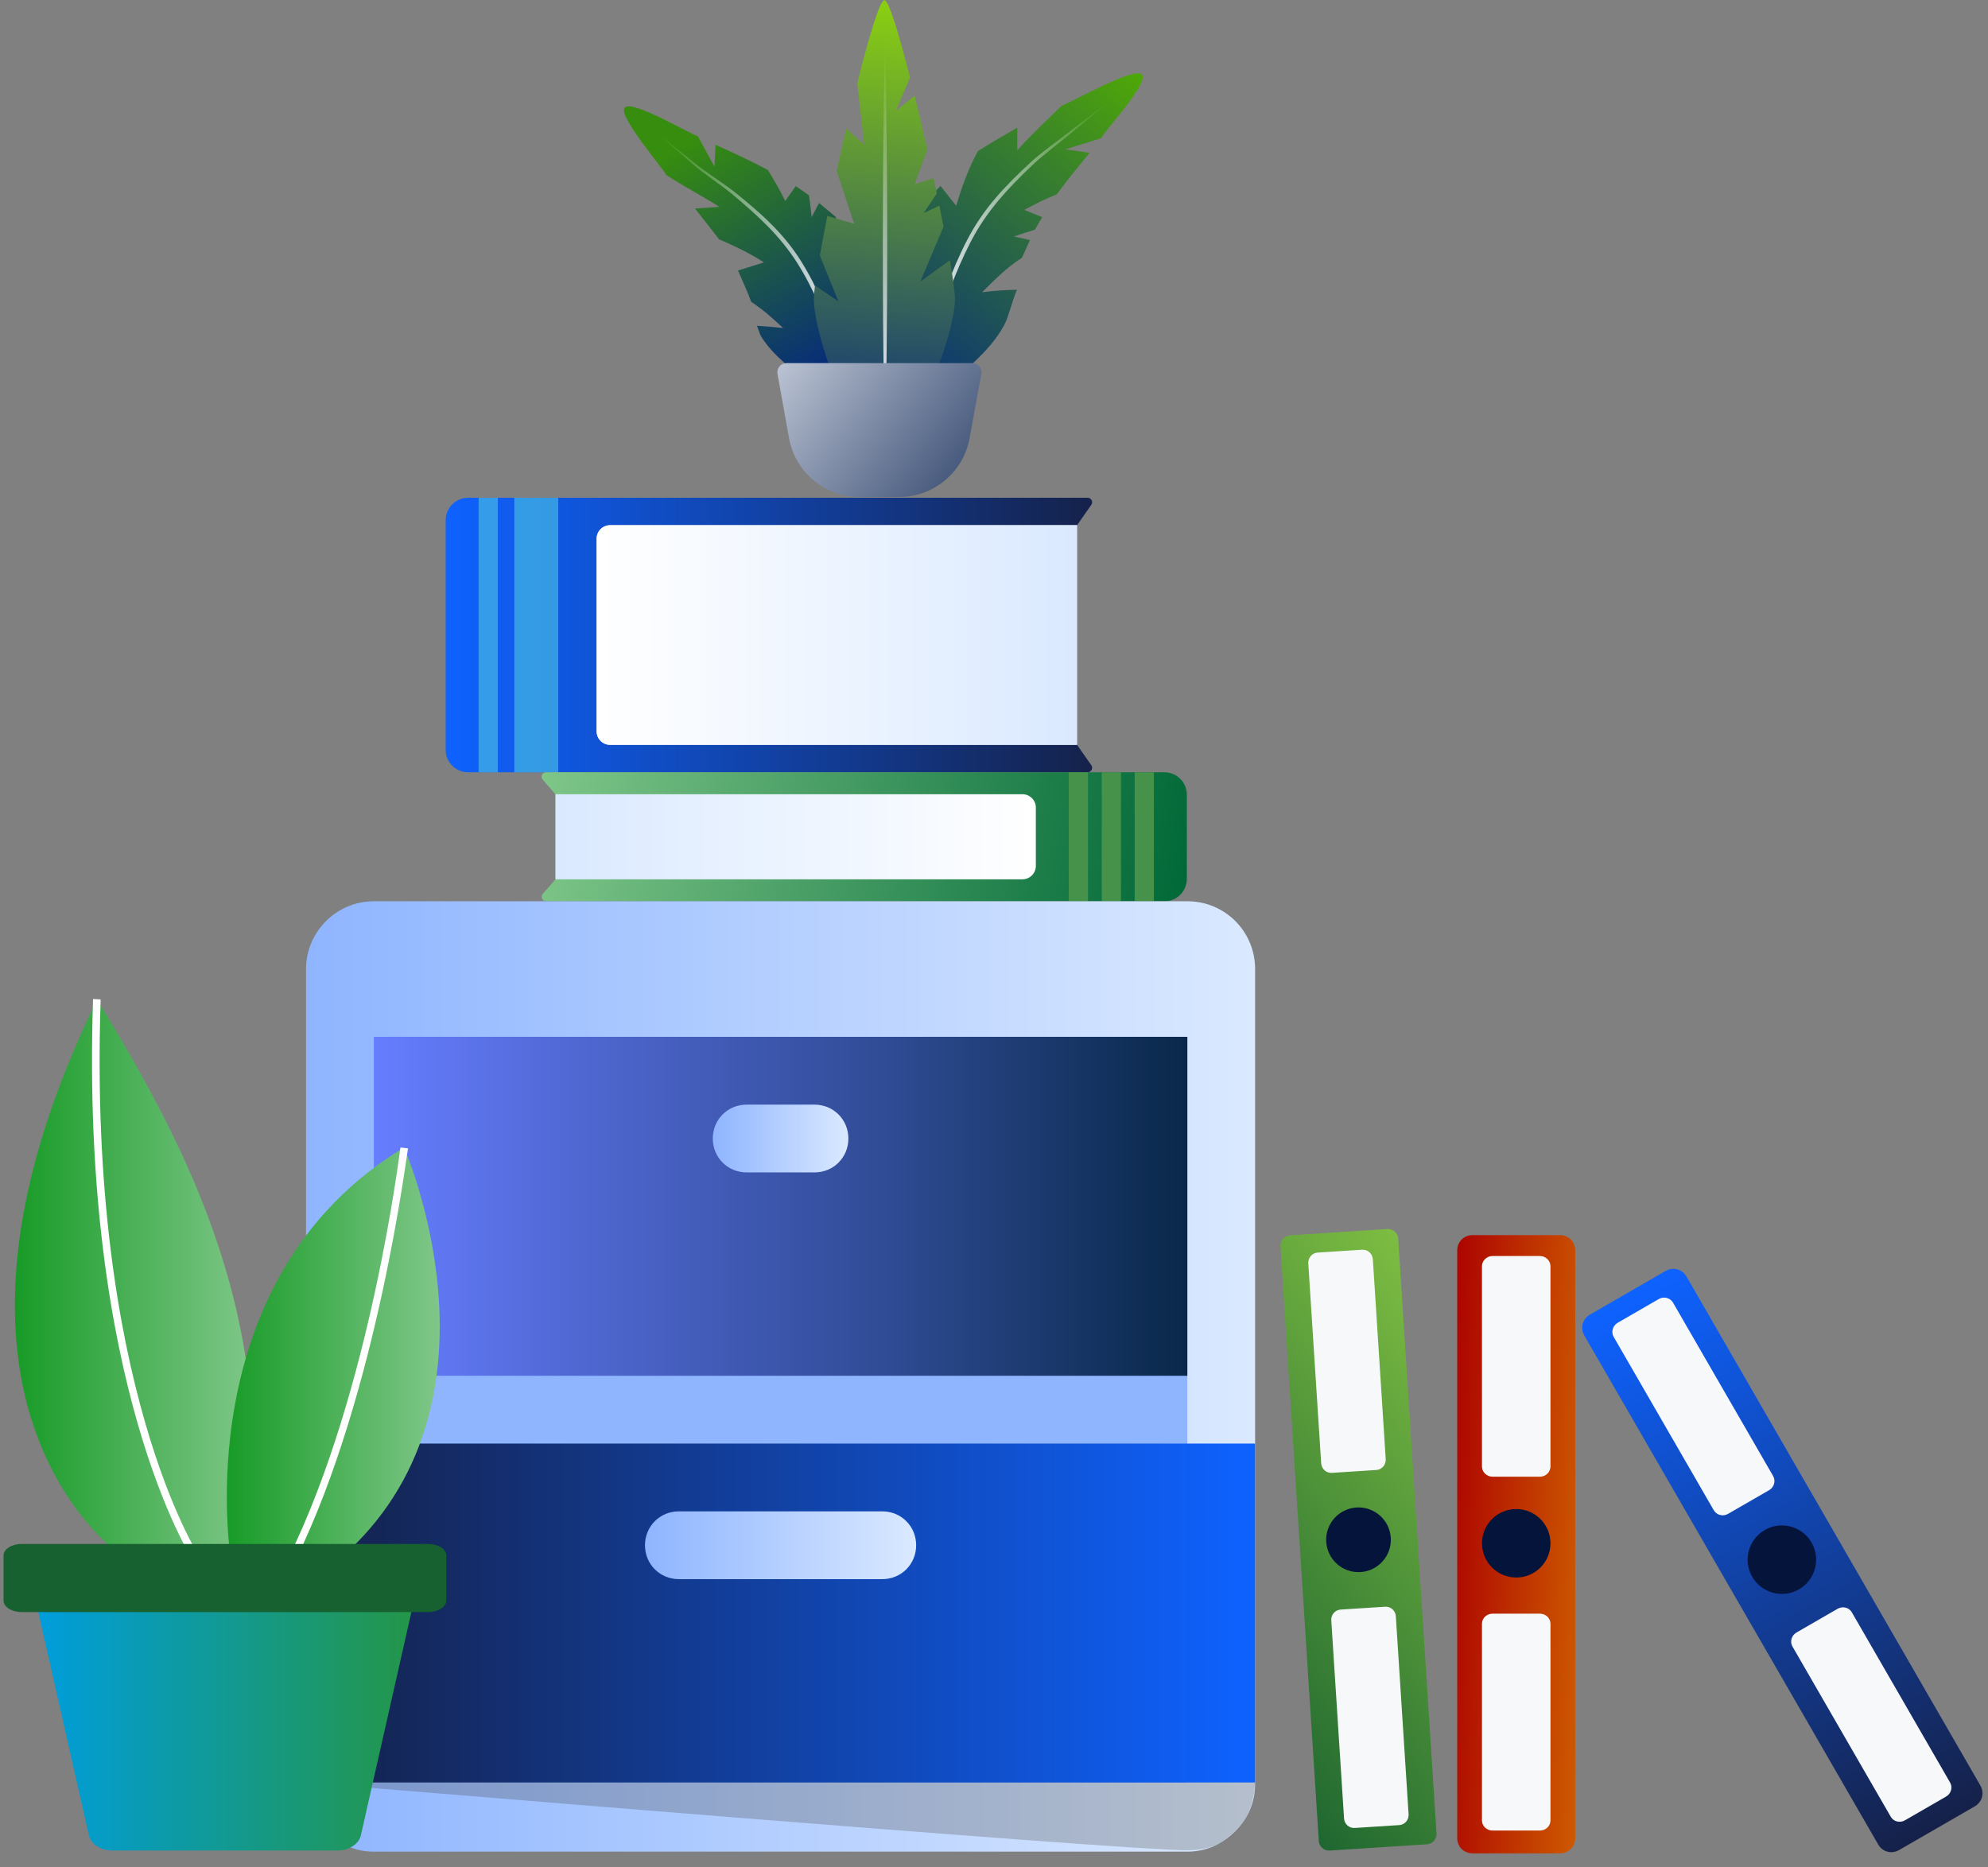
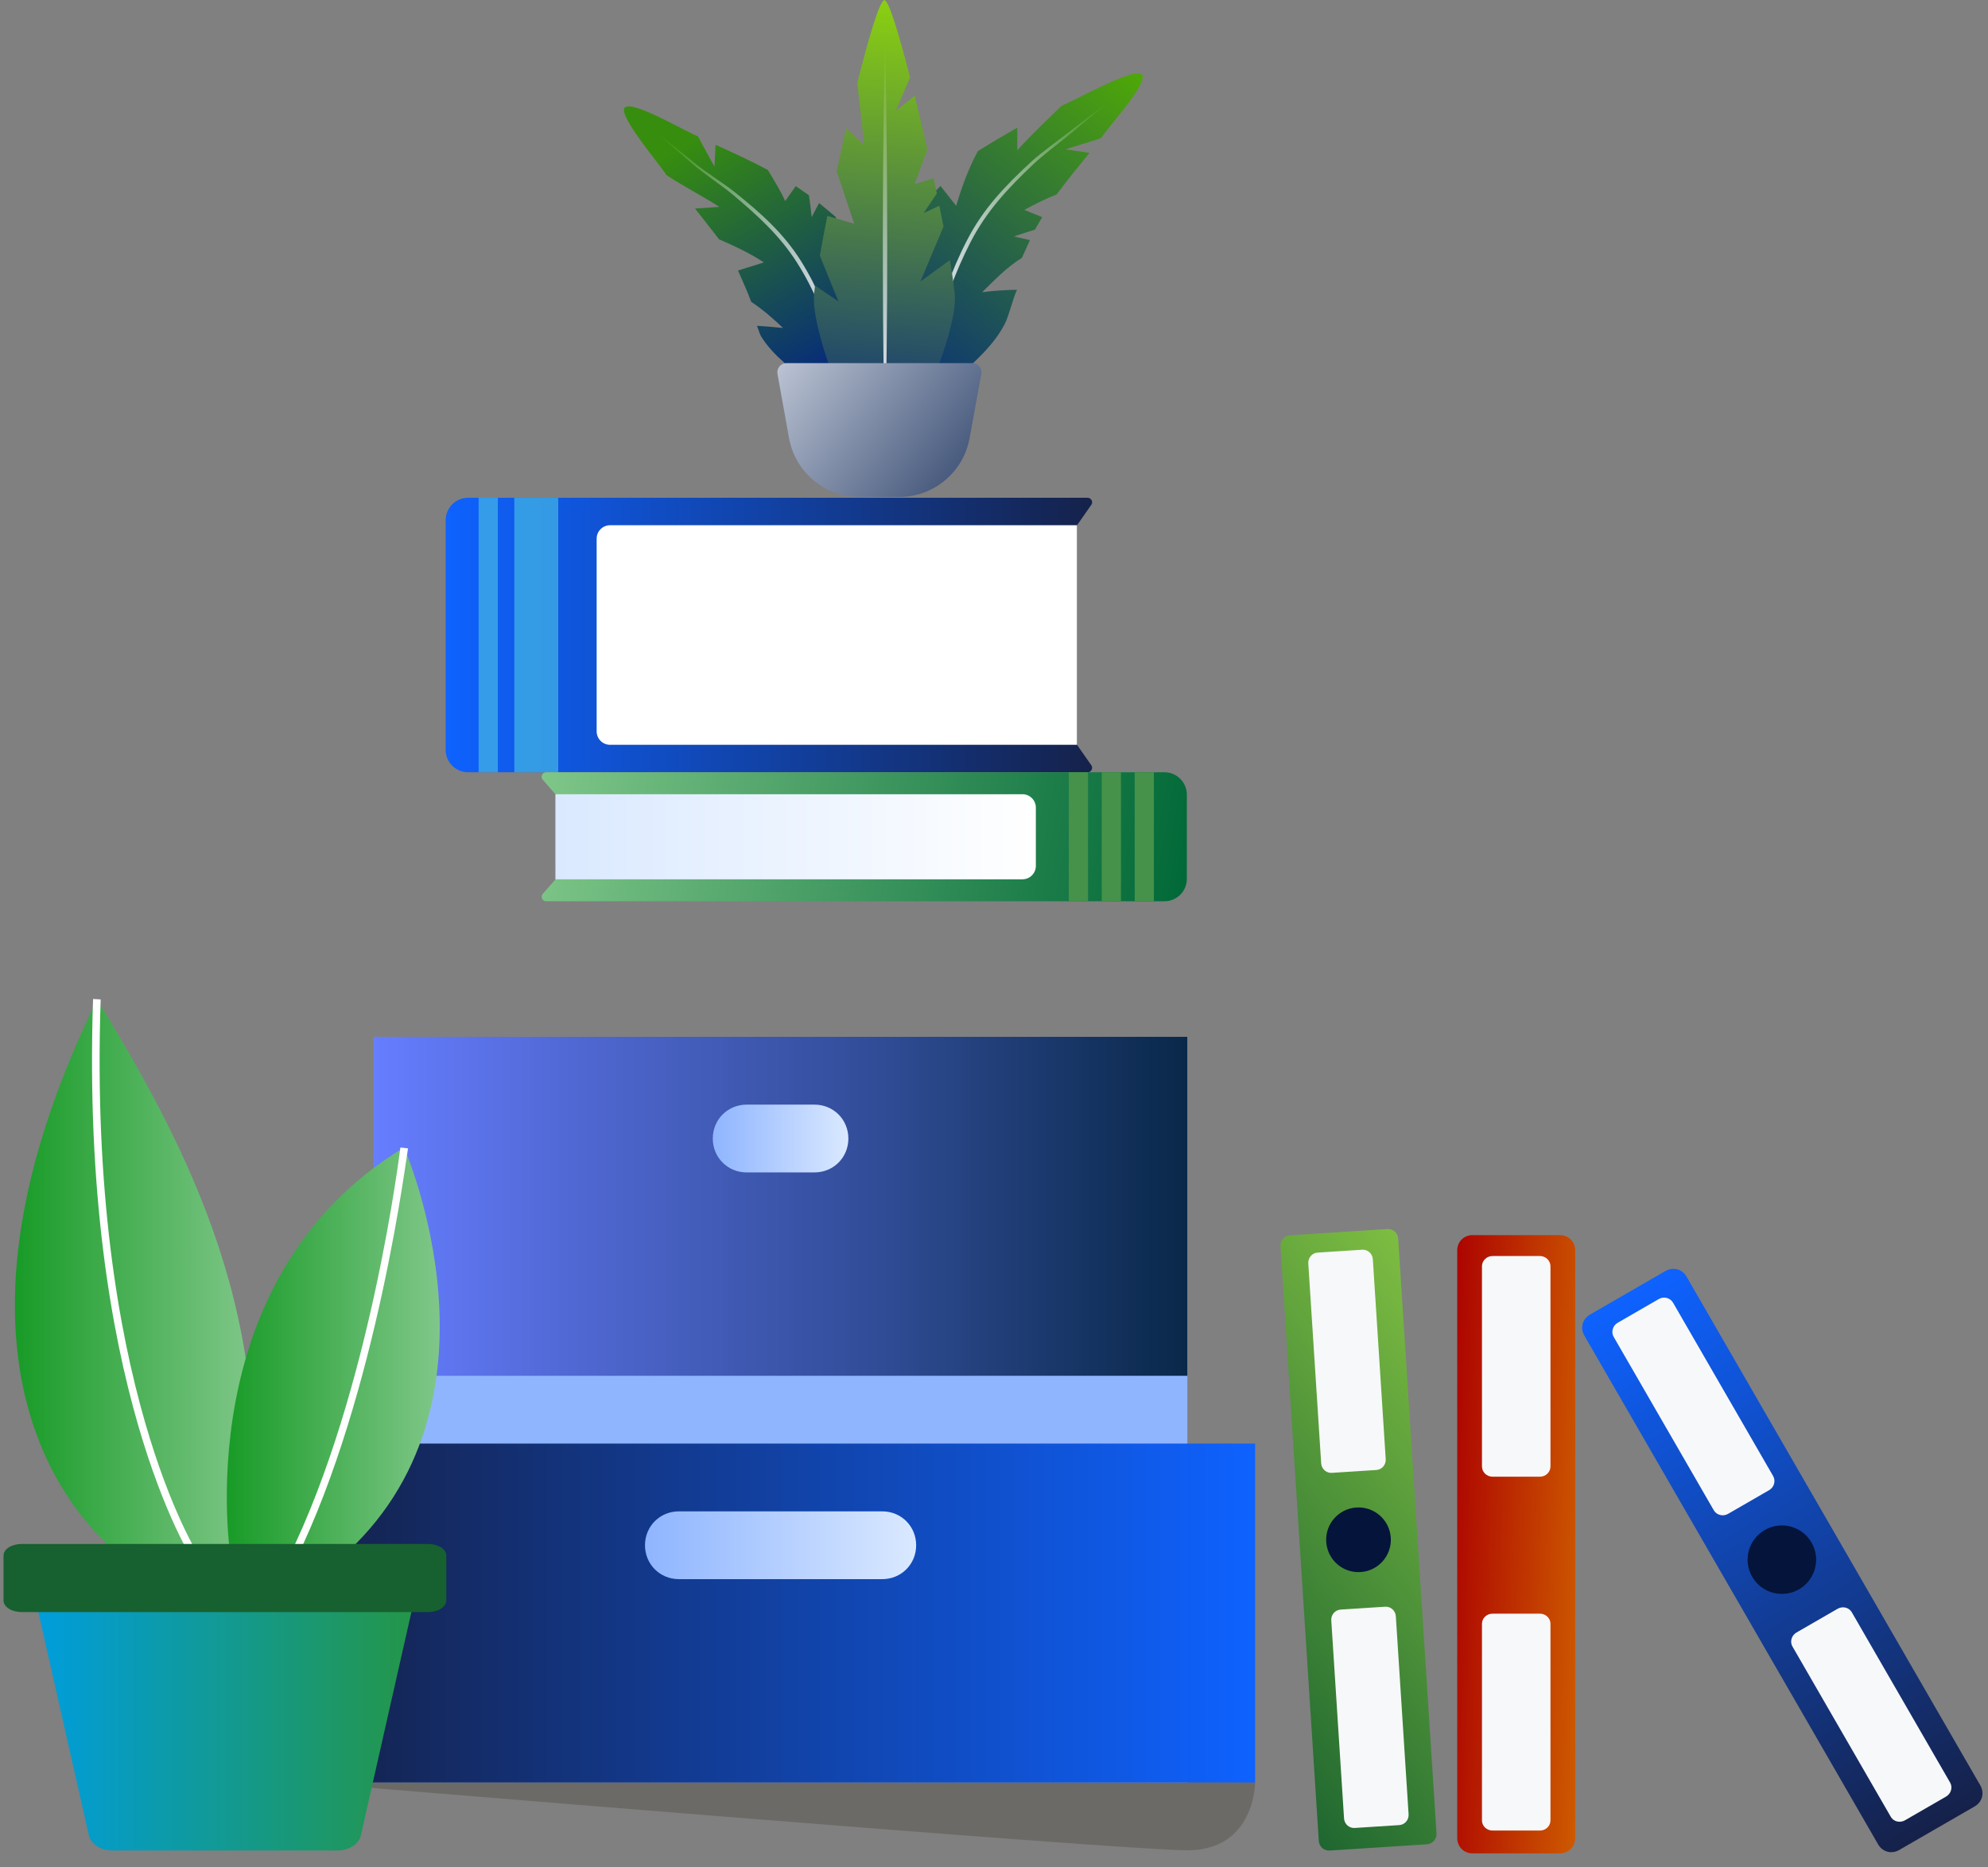
<svg xmlns="http://www.w3.org/2000/svg" width="444" height="417" viewBox="0 0 444 417" fill="none">
  <rect x="0" y="0" width="444" height="417" fill="#808080" stroke="none" />
  <path d="M99.538 167.489C99.538 170.251 101.777 172.489 104.539 172.489H242.913C243.722 172.489 244.197 171.579 243.733 170.916L240.543 166.359V117.314L243.733 112.757C244.197 112.094 243.722 111.183 242.913 111.183H104.539C101.777 111.183 99.538 113.422 99.538 116.183V167.489Z" fill="url(#paint0_linear)" />
  <path opacity="0.7" d="M114.865 111.183H124.674V172.489H114.865V111.183Z" fill="#45B7E5" />
  <path opacity="0.7" d="M106.894 111.183H111.186V172.489H106.894V111.183Z" fill="#45B7E5" />
  <path d="M133.257 163.358C133.257 165.015 134.6 166.358 136.257 166.358H240.543V117.313H136.257C134.6 117.313 133.257 118.656 133.257 120.313V163.358Z" fill="white" />
-   <path d="M133.257 163.358C133.257 165.015 134.6 166.358 136.257 166.358H240.543V117.313H136.257C134.6 117.313 133.257 118.656 133.257 120.313V163.358Z" fill="url(#paint1_linear)" />
  <path d="M265.067 196.303C265.067 199.065 262.828 201.303 260.067 201.303H121.98C121.12 201.303 120.661 200.29 121.229 199.644L124.063 196.416V177.411L121.217 174.147C120.652 173.5 121.112 172.49 121.97 172.49H260.067C262.828 172.49 265.067 174.728 265.067 177.49V196.303Z" fill="url(#paint2_linear)" />
  <path d="M242.997 172.489H238.705V201.303H242.997V172.489Z" fill="#46924A" />
  <path d="M250.352 172.489H246.061V201.303H250.352V172.489Z" fill="#46924A" />
  <path d="M257.709 172.489H253.418V201.303H257.709V172.489Z" fill="#46924A" />
  <path d="M231.347 193.398C231.347 195.055 230.004 196.398 228.347 196.398H124.062V177.393H228.347C230.004 177.393 231.347 178.736 231.347 180.393V193.398Z" fill="url(#paint3_linear)" />
  <path d="M228.235 57.595C228.842 56.278 229.45 54.939 230.034 53.622C228.842 53.367 227.65 53.091 226.458 52.814C228.001 52.283 229.544 51.773 231.133 51.306C231.671 50.371 232.208 49.436 232.769 48.501C231.437 47.949 230.105 47.418 228.772 46.886C231.086 45.59 233.517 44.422 235.995 43.423C238.332 40.258 240.833 37.198 243.334 34.138C241.534 33.862 239.734 33.607 237.935 33.352C240.622 32.502 243.147 31.78 245.928 30.845C246.957 28.954 256.727 18.416 255.02 16.631C253.337 14.846 239.337 22.856 237.14 23.579C233.657 26.999 230.338 30.059 227.206 33.565C227.206 31.865 227.183 30.186 227.206 28.508C224.238 30.229 221.27 31.929 218.395 33.756C216.314 37.602 214.772 41.83 213.556 45.973C212.388 44.486 211.219 43.02 210.05 41.532C207.83 43.785 205.656 46.015 203.716 48.459C202.968 52.453 202.758 56.575 202.594 60.633C201.659 58.785 200.795 56.915 199.906 55.024C199.369 55.98 198.738 56.66 198.27 57.701C192.918 70.216 205.539 86.066 202.641 98.07C207.292 87.001 219.376 82.071 224.402 72.362C225.313 70.598 226.201 66.731 227.136 64.713C224.518 64.776 221.947 64.925 219.353 65.265C222.134 62.545 224.822 59.698 228.235 57.595Z" fill="url(#paint4_linear)" />
  <path d="M248.1 22.346C245.108 24.895 242.537 26.935 239.428 29.569C237.091 31.545 233.024 34.562 230.85 36.623C225.007 42.148 220.286 47.225 216.733 54.131C213.18 61.057 210.819 68.005 208.506 75.675C207.641 78.565 206.379 83.706 205.561 86.766C204.462 90.845 204.158 94.415 202.709 98.282C203.948 94.33 204.135 90.718 205.14 86.575C205.888 83.473 207.056 78.246 207.874 75.314C210.072 67.537 212.409 60.547 216.008 53.6C219.608 46.631 224.376 41.616 230.336 36.113C232.58 34.053 236.694 31.12 239.124 29.208C242.327 26.701 244.991 24.768 248.1 22.346Z" fill="url(#paint5_linear)" />
  <path d="M186.633 48.437C185.417 47.396 184.179 46.376 182.94 45.356C182.355 46.398 181.818 47.46 181.28 48.501C181.093 46.865 180.93 45.229 180.649 43.593C179.691 42.913 178.709 42.233 177.728 41.574C176.933 42.7 176.138 43.784 175.367 44.91C174.268 42.509 172.866 40.236 171.487 37.962C167.677 35.923 163.75 34.117 159.8 32.332C159.754 33.968 159.66 35.583 159.567 37.198C158.281 34.945 157.182 32.821 155.874 30.441C153.7 29.719 141.335 22.325 139.559 24.003C137.806 25.682 147.81 37.219 148.815 39.089C152.812 41.702 156.762 43.72 160.665 46.206C158.842 46.334 157.042 46.44 155.219 46.567C156.996 48.862 158.842 51.136 160.595 53.451C164.054 54.96 167.513 56.553 170.599 58.614C168.682 59.209 166.742 59.804 164.826 60.42C165.831 62.758 166.906 65.031 167.771 67.411C170.365 69.132 172.679 71.15 174.876 73.254C172.936 73.041 170.996 72.892 169.056 72.765C169.407 73.551 169.594 74.507 170.038 75.229C175.484 83.856 187.334 87.659 192.453 97.794C189.204 87.553 201.919 73.381 196.894 61.525C195.982 59.379 193.551 56.702 191.962 54.769C190.863 56.978 189.882 59.273 188.76 61.483C188.549 57.106 187.801 52.708 186.633 48.437Z" fill="url(#paint6_linear)" />
  <path d="M146.43 29.485C149.421 31.886 152.016 33.84 155.078 36.369C157.368 38.281 161.762 41.064 164.006 42.849C169.99 47.63 175.015 52.134 178.872 58.274C182.728 64.415 184.925 70.406 187.309 77.375C188.198 79.989 189.39 84.642 190.114 87.446C191.096 91.165 191.376 94.394 192.638 97.921C191.189 94.479 190.745 91.271 189.67 87.595C188.875 84.833 187.59 80.244 186.655 77.651C184.154 70.789 181.91 64.84 178.054 58.742C174.197 52.644 169.265 48.182 163.445 43.295C161.248 41.468 156.971 38.621 154.727 36.666C151.782 34.074 149.281 32.013 146.43 29.485Z" fill="url(#paint7_linear)" />
  <path d="M210.729 50.605C210.425 49.117 210.121 47.545 209.794 45.952L206.288 47.588L209.233 43.211C208.999 42.085 208.742 40.937 208.508 39.79L204.278 41.129L207.106 33.395C206.194 29.294 205.236 25.215 204.278 21.39L200.094 24.747L203.249 17.29C200.725 7.41 198.481 0.037 197.523 0.037C196.518 0.037 194.111 8.026 191.469 18.522L193.012 32.332L188.992 28.72C188.267 31.865 187.543 35.073 186.865 38.218L190.768 49.967L184.785 48.225C184.13 51.433 183.569 54.45 183.102 57.085L187.239 67.305L182.027 63.778C181.863 65.095 181.77 66.136 181.77 66.837C181.77 75.017 190.441 99.472 197.523 99.6C203.647 99.77 213.277 75.038 213.277 66.837C213.277 65.35 212.856 62.248 212.131 58.105L205.563 62.885L210.729 50.605Z" fill="url(#paint8_linear)" />
  <path d="M197.661 9.619C197.778 13.38 197.824 17.141 197.894 20.88L198.035 32.141C198.128 39.662 198.128 47.163 198.152 54.684C198.152 62.205 198.128 69.706 198.035 77.227L197.894 88.488C197.824 92.248 197.778 96.009 197.661 99.749C197.544 95.988 197.497 92.227 197.427 88.488L197.287 77.227C197.193 69.706 197.193 62.205 197.17 54.684C197.193 47.163 197.193 39.662 197.287 32.141L197.427 20.88C197.521 17.141 197.567 13.38 197.661 9.619Z" fill="url(#paint9_linear)" />
  <path d="M217.165 81.105H175.647C174.387 81.105 173.423 82.254 173.645 83.514L176.219 97.832C177.59 105.454 184.223 111.001 191.967 111.001H200.803C208.531 111.001 215.154 105.478 216.543 97.877L219.167 83.514C219.389 82.291 218.426 81.105 217.165 81.105Z" fill="url(#paint10_linear)" />
  <path d="M376.666 285.127L442.289 398.789C443.259 400.47 442.711 402.499 441.024 403.473L424.156 413.212C422.47 414.185 420.438 413.645 419.468 411.965L353.845 298.303C352.875 296.623 353.423 294.593 355.11 293.619L371.977 283.881C373.664 282.907 375.696 283.447 376.666 285.127Z" fill="url(#paint11_linear)" />
  <path d="M404.589 344.537C402.477 340.879 397.798 339.626 394.139 341.739C390.48 343.851 389.226 348.529 391.338 352.187C393.45 355.846 398.128 357.098 401.788 354.986C405.447 352.873 406.701 348.195 404.589 344.537Z" fill="#04143A" />
  <path d="M373.655 290.958L396.007 329.672C396.637 330.764 396.236 332.187 395.115 332.835L385.941 338.131C384.82 338.778 383.387 338.415 382.756 337.323L360.404 298.608C359.774 297.516 360.175 296.093 361.297 295.446L370.47 290.149C371.591 289.502 373.025 289.866 373.655 290.958Z" fill="#F7F8F9" />
  <path d="M413.576 360.103L435.542 398.15C436.162 399.223 435.751 400.631 434.63 401.278L425.457 406.574C424.335 407.222 422.911 406.873 422.291 405.8L400.325 367.753C399.705 366.68 400.116 365.272 401.237 364.625L410.411 359.329C411.532 358.681 412.956 359.03 413.576 360.103Z" fill="#F7F8F9" />
  <path d="M351.808 279.291L351.808 410.537C351.808 412.477 350.319 413.96 348.371 413.96L328.894 413.96C326.946 413.96 325.457 412.477 325.457 410.537L325.457 279.291C325.457 277.351 326.946 275.867 328.894 275.867L348.371 275.867C350.319 275.867 351.808 277.351 351.808 279.291Z" fill="url(#paint12_linear)" />
-   <path d="M346.283 344.7C346.283 340.476 342.858 337.052 338.633 337.052C334.408 337.052 330.982 340.476 330.982 344.7C330.982 348.924 334.408 352.349 338.633 352.349C342.858 352.349 346.283 348.924 346.283 344.7Z" fill="#04143A" />
  <path d="M346.283 282.833L346.283 327.537C346.283 328.797 345.224 329.829 343.929 329.829L333.336 329.829C332.042 329.829 330.982 328.797 330.982 327.537L330.982 282.833C330.982 281.572 332.042 280.54 333.336 280.54L343.929 280.54C345.224 280.54 346.283 281.572 346.283 282.833Z" fill="#F7F8F9" />
  <path d="M346.283 362.676L346.283 406.609C346.283 407.848 345.224 408.862 343.929 408.862L333.336 408.862C332.042 408.862 330.982 407.848 330.982 406.609L330.982 362.676C330.982 361.437 332.042 360.423 333.336 360.423L343.929 360.423C345.224 360.423 346.283 361.437 346.283 362.676Z" fill="#F7F8F9" />
  <path d="M294.543 411.206L285.98 278.328C285.9 277.078 286.863 275.99 288.12 275.909L309.837 274.509C311.095 274.428 312.189 275.384 312.27 276.633L320.833 409.512C320.913 410.761 319.95 411.85 318.693 411.931L296.976 413.33C295.718 413.411 294.624 412.455 294.543 411.206Z" fill="url(#paint13_linear)" />
  <path d="M303.872 351.13C307.853 350.874 310.872 347.437 310.616 343.455C310.359 339.473 306.924 336.453 302.943 336.709C298.962 336.966 295.942 340.402 296.199 344.384C296.456 348.366 299.891 351.387 303.872 351.13Z" fill="#04143A" />
  <path d="M300.179 406.161L297.328 361.922C297.247 360.674 298.18 359.589 299.4 359.51L309.38 358.867C310.6 358.789 311.664 359.745 311.745 360.993L314.595 405.232C314.676 406.479 313.744 407.565 312.524 407.643L302.543 408.286C301.323 408.365 300.259 407.408 300.179 406.161Z" fill="#F7F8F9" />
  <path d="M295.07 326.827L292.194 282.204C292.113 280.945 293.045 279.851 294.265 279.773L304.246 279.129C305.466 279.051 306.53 280.016 306.611 281.275L309.487 325.898C309.568 327.157 308.636 328.251 307.416 328.33L297.435 328.973C296.216 329.051 295.151 328.086 295.07 326.827Z" fill="#F7F8F9" />
-   <path d="M265.177 201.303H83.488C75.161 201.303 68.348 208.117 68.348 216.444V398.436C68.348 406.763 75.161 413.576 83.488 413.576H265.177C273.505 413.576 280.318 406.763 280.318 398.436V216.444C280.318 208.117 273.656 201.303 265.177 201.303Z" fill="url(#paint14_linear)" />
  <path d="M265.179 231.584H83.49V398.133H265.179V231.584Z" fill="#8FB5FF" />
  <path d="M280.318 322.429H68.348V398.132H280.318V322.429Z" fill="url(#paint15_linear)" />
  <path d="M265.179 231.584H83.49V307.288H265.179V231.584Z" fill="url(#paint16_linear)" />
  <path d="M181.904 246.725H166.764C162.524 246.725 159.193 250.056 159.193 254.296C159.193 258.535 162.524 261.866 166.764 261.866H181.904C186.144 261.866 189.475 258.535 189.475 254.296C189.475 250.056 186.144 246.725 181.904 246.725Z" fill="url(#paint17_linear)" />
  <path d="M197.043 337.57H151.621C147.382 337.57 144.051 340.901 144.051 345.141C144.051 349.38 147.382 352.711 151.621 352.711H197.043C201.283 352.711 204.614 349.38 204.614 345.141C204.614 340.901 201.283 337.57 197.043 337.57Z" fill="url(#paint18_linear)" />
  <path opacity="0.2" d="M280.319 398.132C280.319 398.132 63.352 398.132 68.349 398.132C68.349 398.132 250.038 413.273 265.178 413.273C280.319 413.273 280.319 398.132 280.319 398.132Z" fill="#201600" />
  <path d="M54.555 348.22C63.247 296.165 41.466 255.701 21.683 223.229C-23.077 315.149 28.078 348.22 28.078 348.22H54.555Z" fill="url(#paint19_linear)" />
  <path d="M43.165 348.619C42.865 348.22 17.887 309.354 20.785 223.129L22.483 223.229C19.586 308.854 44.264 347.32 44.564 347.72L43.165 348.619Z" fill="white" />
  <path d="M75.838 348.22C115.604 313.65 90.226 256.301 90.226 256.301C41.269 285.975 51.56 348.22 51.56 348.22H75.838Z" fill="url(#paint20_linear)" />
  <path d="M65.946 348.62L64.447 347.92C82.831 310.553 89.326 256.9 89.425 256.301L91.124 256.5C90.924 257 84.43 310.953 65.946 348.62Z" fill="white" />
  <path d="M86.985 354.994H13.61C10.332 354.994 7.99 357.251 8.458 359.626L19.855 409.992C20.323 411.893 22.509 413.318 25.006 413.318H75.432C77.93 413.318 80.116 411.893 80.584 409.992L91.981 359.626C92.605 357.132 90.263 354.994 86.985 354.994Z" fill="url(#paint21_linear)" />
  <path d="M95.601 344.85H4.876C2.587 344.85 0.789 345.996 0.789 347.455V357.46C0.789 358.919 2.587 360.065 4.876 360.065H95.601C97.889 360.065 99.687 358.919 99.687 357.46V347.455C99.687 345.996 97.889 344.85 95.601 344.85Z" fill="#17602F" />
  <defs>
    <linearGradient id="paint0_linear" x1="244.83" y1="141.855" x2="99.535" y2="141.855" gradientUnits="userSpaceOnUse">
      <stop stop-color="#152149" />
      <stop offset="1" stop-color="#0E62FF" />
    </linearGradient>
    <linearGradient id="paint1_linear" x1="240.543" y1="141.836" x2="133.257" y2="141.836" gradientUnits="userSpaceOnUse">
      <stop stop-color="#DAE9FF" />
      <stop offset="1" stop-color="white" />
    </linearGradient>
    <linearGradient id="paint2_linear" x1="119.773" y1="174.329" x2="265.068" y2="199.158" gradientUnits="userSpaceOnUse">
      <stop stop-color="#80C789" />
      <stop offset="1" stop-color="#006837" />
    </linearGradient>
    <linearGradient id="paint3_linear" x1="124.062" y1="186.896" x2="231.347" y2="186.896" gradientUnits="userSpaceOnUse">
      <stop stop-color="#DAE9FF" />
      <stop offset="1" stop-color="white" />
    </linearGradient>
    <linearGradient id="paint4_linear" x1="254.3" y1="17.203" x2="192.994" y2="95.981" gradientUnits="userSpaceOnUse">
      <stop stop-color="#4EA708" />
      <stop offset="1" stop-color="#001E88" />
    </linearGradient>
    <linearGradient id="paint5_linear" x1="202.704" y1="60.337" x2="248.11" y2="60.337" gradientUnits="userSpaceOnUse">
      <stop stop-color="white" />
      <stop offset="0.999" stop-color="white" stop-opacity="0" />
    </linearGradient>
    <linearGradient id="paint6_linear" x1="157.195" y1="29.506" x2="190.176" y2="88.305" gradientUnits="userSpaceOnUse">
      <stop stop-color="#378E0E" />
      <stop offset="1" stop-color="#001E88" />
    </linearGradient>
    <linearGradient id="paint7_linear" x1="146.438" y1="63.704" x2="192.683" y2="63.704" gradientUnits="userSpaceOnUse">
      <stop offset="0.001" stop-color="white" stop-opacity="0" />
      <stop offset="1" stop-color="white" />
    </linearGradient>
    <linearGradient id="paint8_linear" x1="197.593" y1="1.263" x2="188.473" y2="108.077" gradientUnits="userSpaceOnUse">
      <stop stop-color="#8ACE12" />
      <stop offset="1" stop-color="#001E88" />
    </linearGradient>
    <linearGradient id="paint9_linear" x1="197.67" y1="99.773" x2="197.67" y2="9.629" gradientUnits="userSpaceOnUse">
      <stop stop-color="white" />
      <stop offset="0.999" stop-color="white" stop-opacity="0" />
    </linearGradient>
    <linearGradient id="paint10_linear" x1="223.953" y1="121.116" x2="172.149" y2="80.961" gradientUnits="userSpaceOnUse">
      <stop stop-color="#1B315C" />
      <stop offset="1" stop-color="#BFC7D6" />
    </linearGradient>
    <linearGradient id="paint11_linear" x1="432.59" y1="408.342" x2="363.543" y2="288.75" gradientUnits="userSpaceOnUse">
      <stop stop-color="#152149" />
      <stop offset="1" stop-color="#0E62FF" />
    </linearGradient>
    <linearGradient id="paint12_linear" x1="318.888" y1="420.547" x2="357.587" y2="421.934" gradientUnits="userSpaceOnUse">
      <stop stop-color="#AB0000" />
      <stop offset="1" stop-color="#D46A00" />
    </linearGradient>
    <linearGradient id="paint13_linear" x1="293.581" y1="423.56" x2="395.665" y2="344.588" gradientUnits="userSpaceOnUse">
      <stop stop-color="#17602F" />
      <stop offset="1" stop-color="#95D246" />
    </linearGradient>
    <linearGradient id="paint14_linear" x1="68.414" y1="307.403" x2="280.385" y2="307.403" gradientUnits="userSpaceOnUse">
      <stop stop-color="#8FB5FF" />
      <stop offset="1" stop-color="#DAE9FF" />
    </linearGradient>
    <linearGradient id="paint15_linear" x1="68.414" y1="360.276" x2="280.385" y2="360.276" gradientUnits="userSpaceOnUse">
      <stop stop-color="#152149" />
      <stop offset="1" stop-color="#0E62FF" />
    </linearGradient>
    <linearGradient id="paint16_linear" x1="83.557" y1="269.431" x2="265.246" y2="269.431" gradientUnits="userSpaceOnUse">
      <stop offset="0.001" stop-color="#667DFF" />
      <stop offset="0.244" stop-color="#5068D3" />
      <stop offset="0.613" stop-color="#314D98" />
      <stop offset="1" stop-color="#092849" />
    </linearGradient>
    <linearGradient id="paint17_linear" x1="159.26" y1="254.291" x2="189.541" y2="254.291" gradientUnits="userSpaceOnUse">
      <stop stop-color="#8FB5FF" />
      <stop offset="1" stop-color="#DAE9FF" />
    </linearGradient>
    <linearGradient id="paint18_linear" x1="144.117" y1="345.136" x2="204.68" y2="345.136" gradientUnits="userSpaceOnUse">
      <stop stop-color="#8FB5FF" />
      <stop offset="1" stop-color="#DAE9FF" />
    </linearGradient>
    <linearGradient id="paint19_linear" x1="56.466" y1="285.711" x2="3.293" y2="285.711" gradientUnits="userSpaceOnUse">
      <stop stop-color="#80C789" />
      <stop offset="1" stop-color="#189B27" />
    </linearGradient>
    <linearGradient id="paint20_linear" x1="98.174" y1="302.267" x2="50.663" y2="302.267" gradientUnits="userSpaceOnUse">
      <stop stop-color="#80C789" />
      <stop offset="1" stop-color="#189B27" />
    </linearGradient>
    <linearGradient id="paint21_linear" x1="8.398" y1="384.156" x2="92.082" y2="384.156" gradientUnits="userSpaceOnUse">
      <stop stop-color="#009DDC" />
      <stop offset="1" stop-color="#249649" />
    </linearGradient>
  </defs>
</svg>